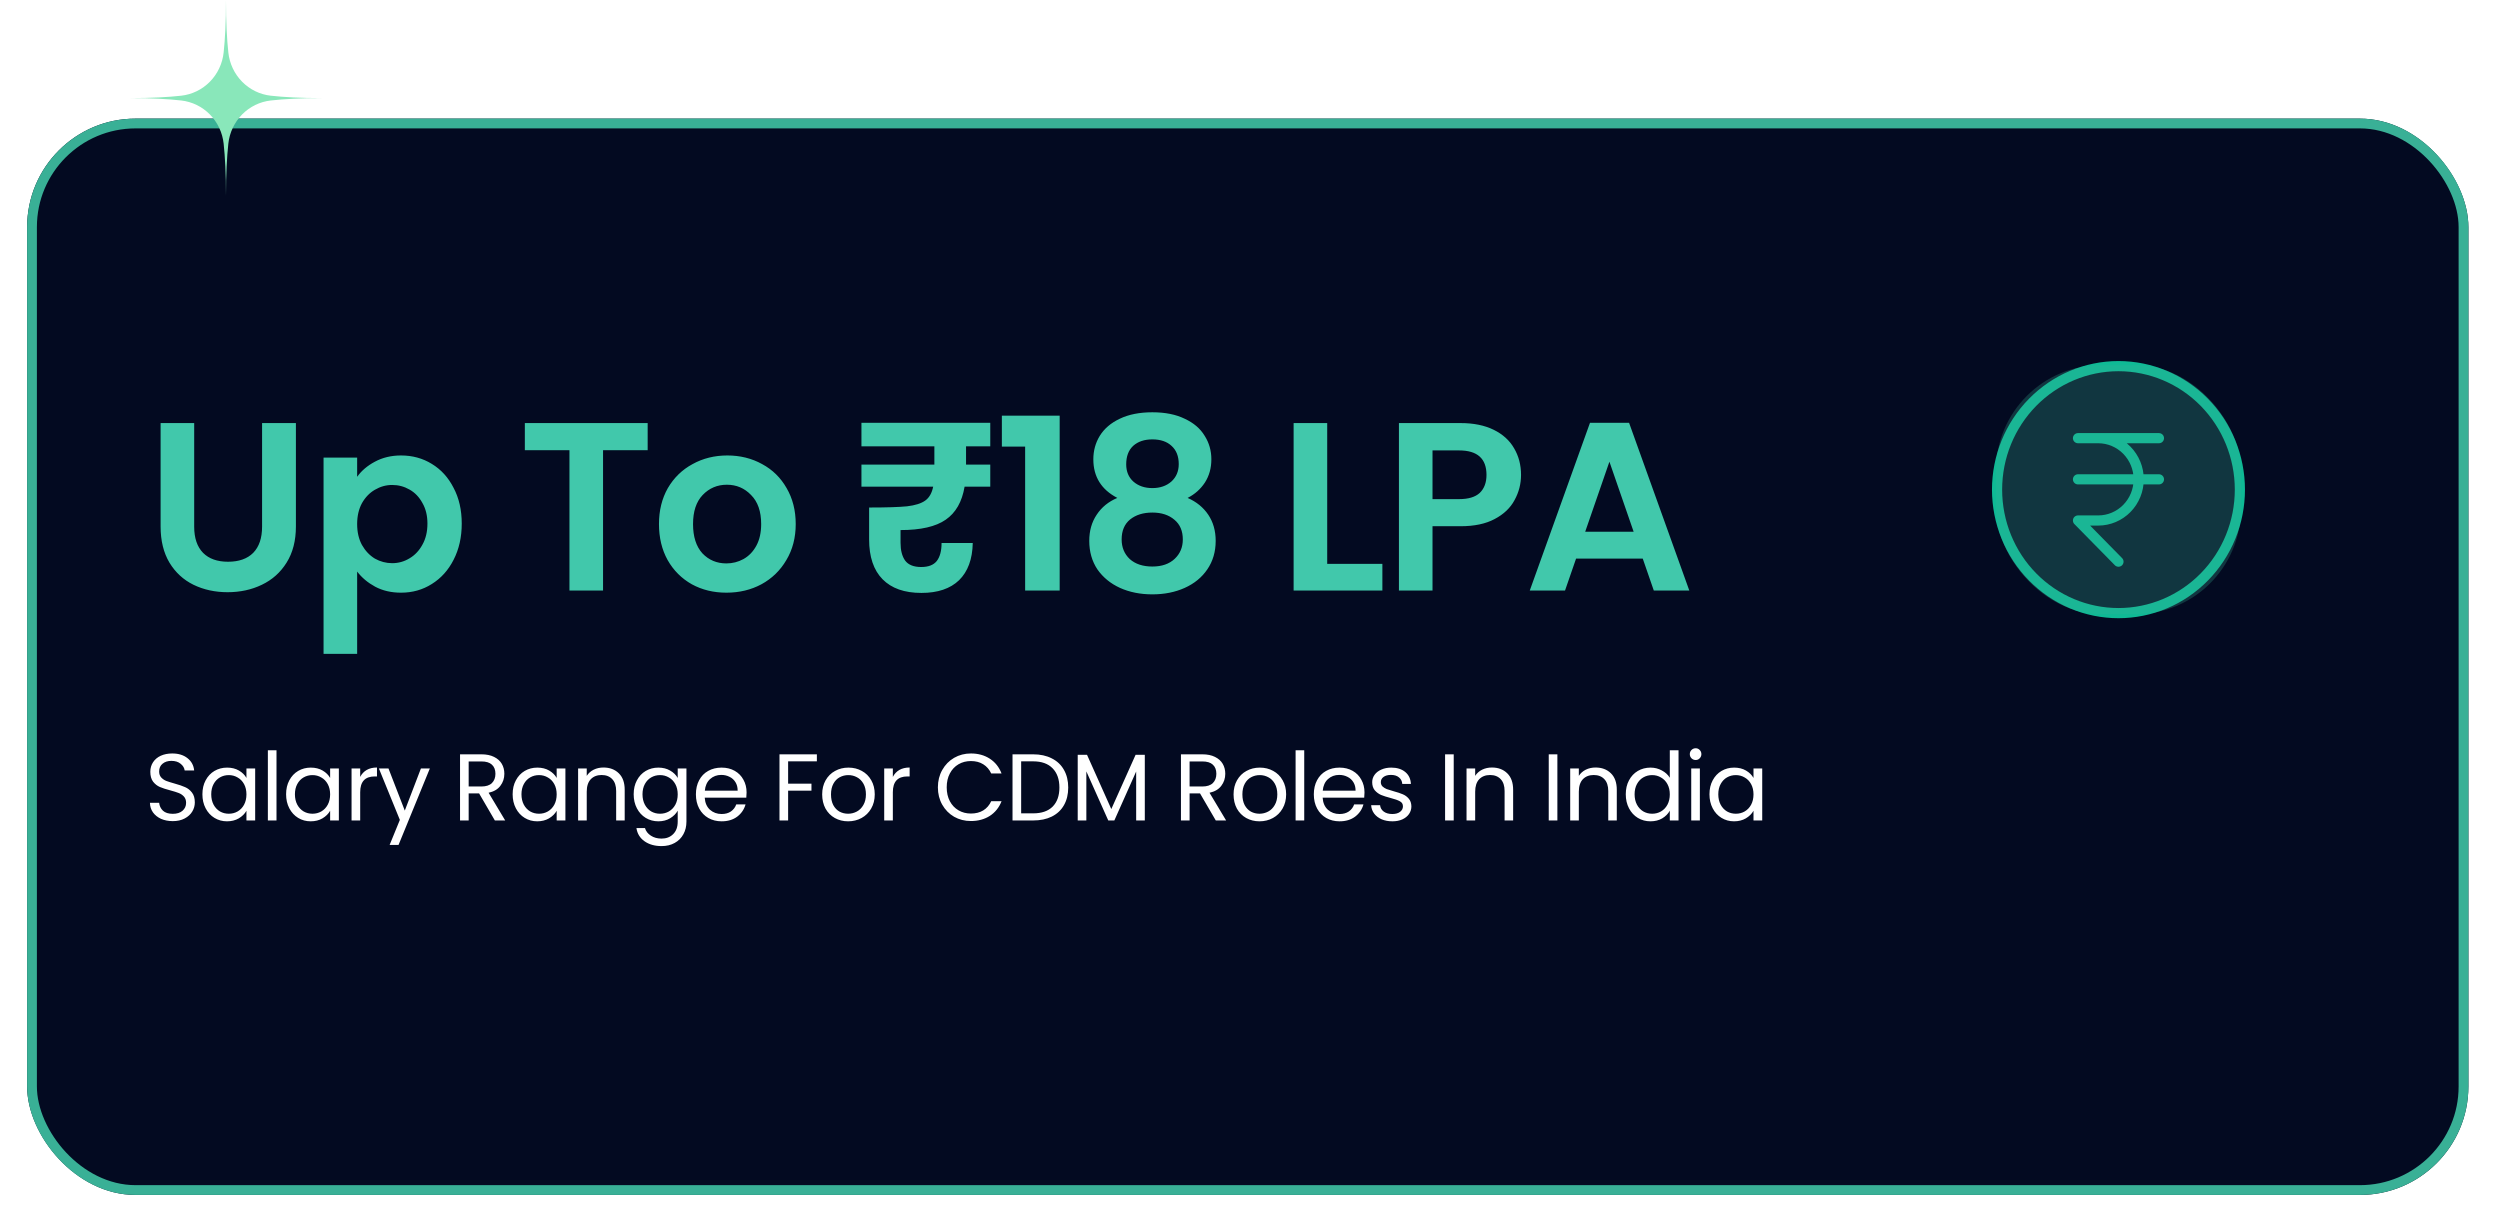
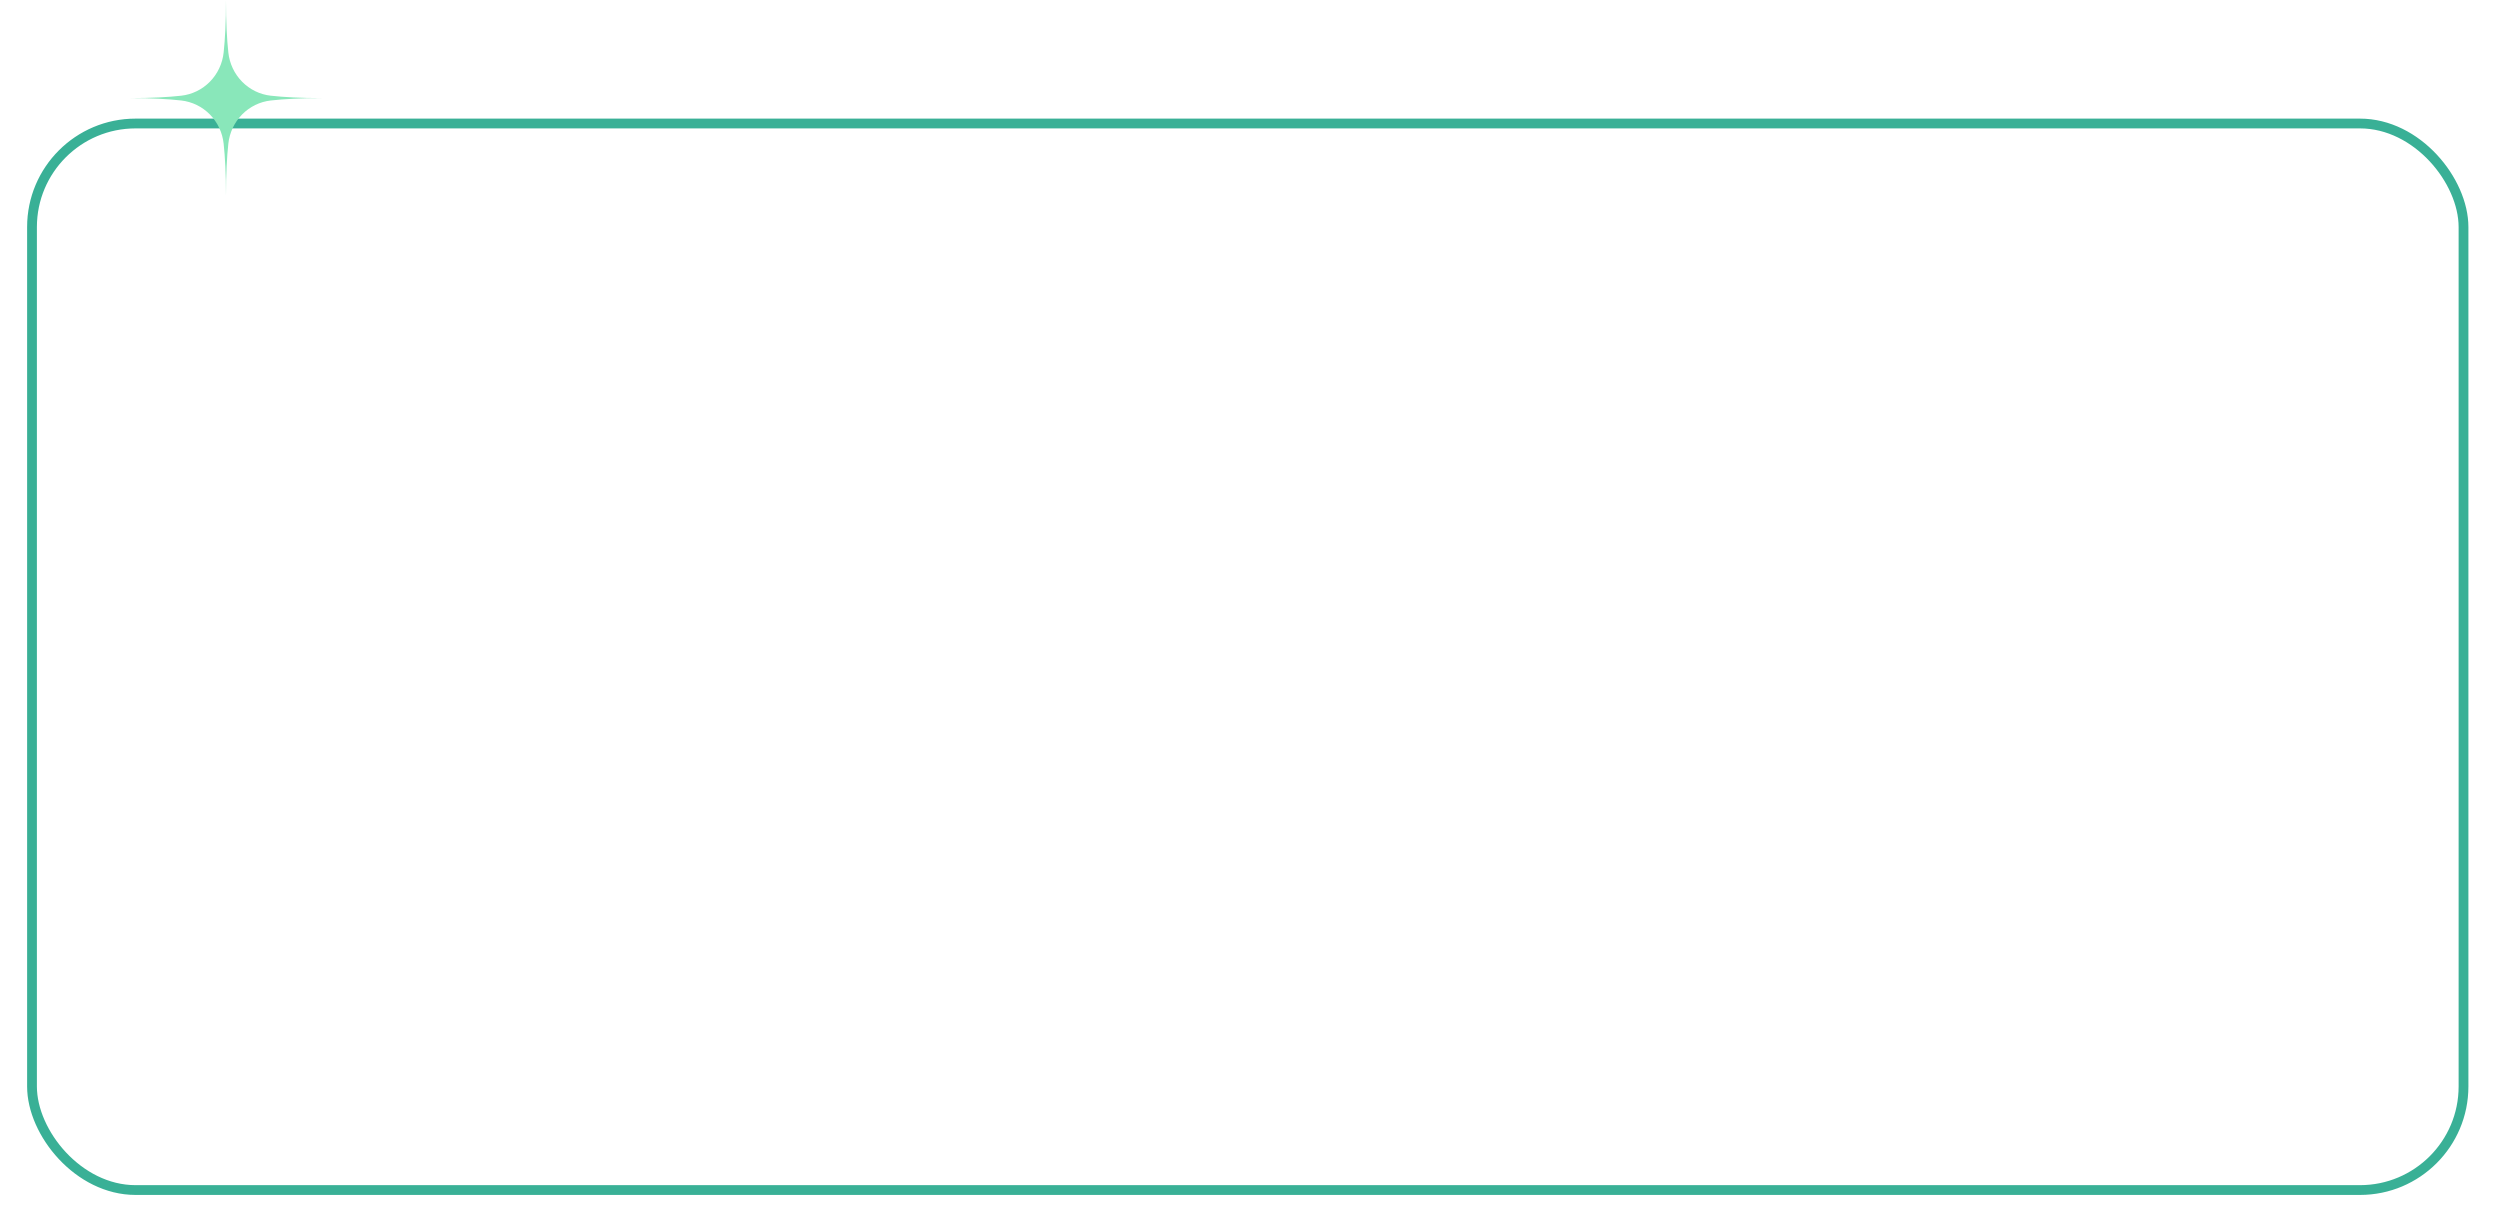
<svg xmlns="http://www.w3.org/2000/svg" width="511" height="250" viewBox="0 0 511 250" fill="none">
  <g filter="url(#filter0_d_1575_1420)">
-     <rect x="5.542" y="18.703" width="499" height="220" rx="22.168" fill="#030A21" />
    <rect x="6.542" y="19.703" width="497" height="218" rx="21.168" stroke="#39B096" stroke-width="2" />
  </g>
-   <path d="M39.692 86.476V107.66C39.692 109.981 40.297 111.762 41.507 113.004C42.716 114.214 44.416 114.819 46.606 114.819C48.829 114.819 50.545 114.214 51.755 113.004C52.965 111.762 53.569 109.981 53.569 107.66V86.476H60.483V107.61C60.483 110.52 59.846 112.988 58.571 115.015C57.329 117.009 55.645 118.513 53.52 119.526C51.428 120.539 49.091 121.046 46.508 121.046C43.958 121.046 41.637 120.539 39.545 119.526C37.486 118.513 35.851 117.009 34.642 115.015C33.432 112.988 32.827 110.52 32.827 107.61V86.476H39.692ZM73 97.46C73.883 96.218 75.092 95.188 76.629 94.371C78.198 93.521 79.98 93.096 81.974 93.096C84.295 93.096 86.387 93.668 88.25 94.812C90.146 95.957 91.633 97.591 92.712 99.716C93.824 101.808 94.379 104.243 94.379 107.022C94.379 109.801 93.824 112.269 92.712 114.426C91.633 116.551 90.146 118.202 88.25 119.379C86.387 120.556 84.295 121.144 81.974 121.144C79.98 121.144 78.214 120.736 76.678 119.918C75.174 119.101 73.948 118.071 73 116.829V133.648H66.135V93.537H73V97.46ZM87.368 107.022C87.368 105.388 87.024 103.982 86.338 102.805C85.684 101.596 84.801 100.68 83.69 100.059C82.611 99.438 81.434 99.127 80.159 99.127C78.917 99.127 77.74 99.454 76.629 100.108C75.55 100.729 74.667 101.645 73.981 102.854C73.327 104.064 73 105.486 73 107.12C73 108.755 73.327 110.177 73.981 111.386C74.667 112.596 75.55 113.527 76.629 114.181C77.74 114.802 78.917 115.113 80.159 115.113C81.434 115.113 82.611 114.786 83.69 114.132C84.801 113.478 85.684 112.547 86.338 111.337C87.024 110.128 87.368 108.689 87.368 107.022ZM132.383 86.476V92.017H123.262V120.703H116.397V92.017H107.277V86.476H132.383ZM148.473 121.144C145.858 121.144 143.504 120.572 141.412 119.428C139.32 118.251 137.669 116.6 136.46 114.475C135.283 112.351 134.694 109.899 134.694 107.12C134.694 104.341 135.299 101.89 136.509 99.765C137.751 97.64 139.435 96.005 141.559 94.861C143.684 93.684 146.054 93.096 148.669 93.096C151.285 93.096 153.655 93.684 155.78 94.861C157.904 96.005 159.572 97.64 160.781 99.765C162.023 101.89 162.645 104.341 162.645 107.12C162.645 109.899 162.007 112.351 160.732 114.475C159.49 116.6 157.79 118.251 155.632 119.428C153.508 120.572 151.121 121.144 148.473 121.144ZM148.473 115.162C149.716 115.162 150.876 114.868 151.955 114.279C153.066 113.658 153.949 112.743 154.603 111.533C155.257 110.324 155.583 108.853 155.583 107.12C155.583 104.538 154.897 102.56 153.524 101.187C152.184 99.781 150.533 99.078 148.571 99.078C146.61 99.078 144.959 99.781 143.619 101.187C142.311 102.56 141.657 104.538 141.657 107.12C141.657 109.703 142.295 111.697 143.57 113.102C144.877 114.475 146.512 115.162 148.473 115.162ZM197.458 91.233V94.959H202.411V99.471H197.164C196.641 102.576 195.35 104.832 193.29 106.238C191.264 107.643 188.191 108.346 184.072 108.346V110.945C184.072 112.481 184.382 113.691 185.003 114.573C185.657 115.456 186.752 115.897 188.289 115.897C189.76 115.897 190.822 115.489 191.476 114.672C192.13 113.822 192.457 112.596 192.457 110.994H198.831C198.766 114.296 197.834 116.829 196.036 118.594C194.238 120.327 191.672 121.193 188.338 121.193C184.873 121.193 182.225 120.262 180.394 118.398C178.563 116.535 177.648 113.822 177.648 110.258V103.737C181.146 103.737 183.728 103.655 185.396 103.492C187.063 103.295 188.305 102.903 189.122 102.315C189.94 101.726 190.479 100.778 190.741 99.471H176.079V94.959H190.986V91.233H176.079V86.427H202.411V91.233H197.458ZM204.781 91.282V84.956H216.598V120.703H209.537V91.282H204.781ZM228.382 101.775C225.112 100.075 223.478 97.444 223.478 93.881C223.478 92.115 223.919 90.514 224.802 89.075C225.717 87.604 227.074 86.444 228.872 85.594C230.703 84.711 232.925 84.27 235.541 84.27C238.156 84.27 240.362 84.711 242.16 85.594C243.991 86.444 245.348 87.604 246.23 89.075C247.146 90.514 247.603 92.115 247.603 93.881C247.603 95.679 247.162 97.264 246.279 98.637C245.397 99.977 244.22 101.023 242.749 101.775C244.547 102.56 245.952 103.704 246.966 105.208C247.979 106.712 248.486 108.493 248.486 110.553C248.486 112.776 247.914 114.721 246.77 116.388C245.658 118.022 244.122 119.281 242.16 120.163C240.199 121.046 237.992 121.487 235.541 121.487C233.089 121.487 230.882 121.046 228.921 120.163C226.992 119.281 225.456 118.022 224.312 116.388C223.2 114.721 222.644 112.776 222.644 110.553C222.644 108.493 223.151 106.712 224.164 105.208C225.178 103.671 226.584 102.527 228.382 101.775ZM240.935 94.861C240.935 93.26 240.444 92.017 239.463 91.135C238.515 90.252 237.208 89.811 235.541 89.811C233.906 89.811 232.599 90.252 231.618 91.135C230.67 92.017 230.196 93.276 230.196 94.91C230.196 96.381 230.686 97.558 231.667 98.441C232.68 99.323 233.972 99.765 235.541 99.765C237.11 99.765 238.401 99.323 239.414 98.441C240.428 97.526 240.935 96.332 240.935 94.861ZM235.541 104.766C233.677 104.766 232.157 105.24 230.98 106.188C229.836 107.136 229.264 108.493 229.264 110.258C229.264 111.893 229.82 113.233 230.931 114.279C232.075 115.293 233.612 115.799 235.541 115.799C237.469 115.799 238.989 115.276 240.101 114.23C241.212 113.184 241.768 111.86 241.768 110.258C241.768 108.526 241.196 107.186 240.052 106.238C238.908 105.257 237.404 104.766 235.541 104.766ZM271.28 115.26H282.558V120.703H264.415V86.476H271.28V115.26ZM310.9 97.068C310.9 98.899 310.459 100.615 309.576 102.217C308.726 103.818 307.37 105.11 305.506 106.09C303.676 107.071 301.355 107.561 298.543 107.561H292.806V120.703H285.941V86.476H298.543C301.191 86.476 303.447 86.934 305.31 87.849C307.173 88.765 308.563 90.023 309.478 91.625C310.426 93.227 310.9 95.041 310.9 97.068ZM298.249 102.02C300.145 102.02 301.551 101.596 302.466 100.746C303.381 99.863 303.839 98.637 303.839 97.068C303.839 93.734 301.976 92.066 298.249 92.066H292.806V102.02H298.249ZM335.78 114.181H322.149L319.893 120.703H312.685L324.993 86.427H332.985L345.293 120.703H338.036L335.78 114.181ZM333.917 108.689L328.965 94.371L324.012 108.689H333.917Z" fill="#41C8AB" />
-   <path d="M441.288 89.562H424.743M441.288 97.976H424.743M433.015 114.804L424.743 106.39H428.879C431.073 106.39 433.177 105.504 434.729 103.926C436.28 102.348 437.152 100.208 437.152 97.976C437.152 95.745 436.28 93.604 434.729 92.026C433.177 90.448 431.073 89.562 428.879 89.562M457.832 100.08C457.832 103.394 457.19 106.677 455.943 109.739C454.696 112.802 452.868 115.585 450.563 117.929C448.259 120.272 445.523 122.132 442.512 123.4C439.501 124.669 436.274 125.322 433.015 125.322C429.757 125.322 426.53 124.669 423.519 123.4C420.508 122.132 417.772 120.272 415.468 117.929C413.163 115.585 411.335 112.802 410.088 109.739C408.841 106.677 408.199 103.394 408.199 100.08C408.199 93.385 410.814 86.965 415.468 82.231C420.122 77.497 426.434 74.837 433.015 74.837C439.597 74.837 445.909 77.497 450.563 82.231C455.217 86.965 457.832 93.385 457.832 100.08Z" stroke="#0FB995" stroke-width="2.078" stroke-linecap="round" stroke-linejoin="round" />
-   <rect x="407.997" y="74.632" width="50.036" height="50.895" rx="21.475" fill="#39B096" fill-opacity="0.27" />
-   <path d="M35.322 167.839C34.43 167.839 33.628 167.683 32.917 167.373C32.219 167.05 31.669 166.61 31.268 166.054C30.867 165.485 30.66 164.832 30.648 164.095H32.529C32.594 164.729 32.852 165.265 33.305 165.705C33.77 166.132 34.443 166.345 35.322 166.345C36.163 166.345 36.822 166.138 37.301 165.724C37.792 165.298 38.038 164.755 38.038 164.095C38.038 163.578 37.896 163.158 37.611 162.834C37.327 162.511 36.971 162.265 36.544 162.097C36.117 161.929 35.542 161.748 34.818 161.554C33.926 161.321 33.208 161.089 32.665 160.856C32.135 160.623 31.676 160.261 31.288 159.77C30.913 159.265 30.725 158.593 30.725 157.752C30.725 157.015 30.913 156.362 31.288 155.793C31.663 155.224 32.186 154.785 32.859 154.474C33.544 154.164 34.327 154.009 35.206 154.009C36.473 154.009 37.508 154.326 38.309 154.959C39.124 155.593 39.583 156.433 39.687 157.481H37.747C37.682 156.964 37.411 156.511 36.932 156.123C36.454 155.722 35.82 155.522 35.031 155.522C34.294 155.522 33.693 155.716 33.227 156.104C32.762 156.479 32.529 157.009 32.529 157.694C32.529 158.186 32.665 158.586 32.936 158.897C33.221 159.207 33.564 159.446 33.965 159.614C34.378 159.77 34.954 159.951 35.691 160.158C36.583 160.403 37.301 160.649 37.844 160.895C38.387 161.127 38.852 161.496 39.24 162C39.628 162.492 39.822 163.164 39.822 164.017C39.822 164.677 39.648 165.298 39.299 165.88C38.95 166.461 38.432 166.933 37.747 167.296C37.062 167.658 36.253 167.839 35.322 167.839ZM41.372 162.349C41.372 161.263 41.592 160.313 42.032 159.498C42.471 158.67 43.073 158.03 43.836 157.578C44.612 157.125 45.472 156.899 46.416 156.899C47.347 156.899 48.155 157.099 48.84 157.5C49.526 157.901 50.036 158.405 50.373 159.013V157.073H52.157V167.703H50.373V165.724C50.023 166.345 49.5 166.862 48.801 167.276C48.116 167.677 47.314 167.877 46.396 167.877C45.452 167.877 44.599 167.645 43.836 167.179C43.073 166.714 42.471 166.061 42.032 165.22C41.592 164.38 41.372 163.423 41.372 162.349ZM50.373 162.369C50.373 161.567 50.211 160.869 49.888 160.274C49.564 159.679 49.125 159.226 48.569 158.916C48.026 158.593 47.424 158.431 46.765 158.431C46.105 158.431 45.504 158.586 44.961 158.897C44.418 159.207 43.984 159.66 43.661 160.254C43.338 160.849 43.176 161.548 43.176 162.349C43.176 163.164 43.338 163.875 43.661 164.483C43.984 165.078 44.418 165.537 44.961 165.86C45.504 166.171 46.105 166.326 46.765 166.326C47.424 166.326 48.026 166.171 48.569 165.86C49.125 165.537 49.564 165.078 49.888 164.483C50.211 163.875 50.373 163.17 50.373 162.369ZM56.517 153.349V167.703H54.752V153.349H56.517ZM58.478 162.349C58.478 161.263 58.698 160.313 59.138 159.498C59.577 158.67 60.178 158.03 60.941 157.578C61.717 157.125 62.577 156.899 63.521 156.899C64.452 156.899 65.26 157.099 65.946 157.5C66.631 157.901 67.142 158.405 67.478 159.013V157.073H69.263V167.703H67.478V165.724C67.129 166.345 66.605 166.862 65.907 167.276C65.222 167.677 64.42 167.877 63.502 167.877C62.558 167.877 61.704 167.645 60.941 167.179C60.178 166.714 59.577 166.061 59.138 165.22C58.698 164.38 58.478 163.423 58.478 162.349ZM67.478 162.369C67.478 161.567 67.317 160.869 66.993 160.274C66.67 159.679 66.23 159.226 65.674 158.916C65.131 158.593 64.53 158.431 63.87 158.431C63.211 158.431 62.609 158.586 62.066 158.897C61.523 159.207 61.09 159.66 60.767 160.254C60.444 160.849 60.282 161.548 60.282 162.349C60.282 163.164 60.444 163.875 60.767 164.483C61.09 165.078 61.523 165.537 62.066 165.86C62.609 166.171 63.211 166.326 63.87 166.326C64.53 166.326 65.131 166.171 65.674 165.86C66.23 165.537 66.67 165.078 66.993 164.483C67.317 163.875 67.478 163.17 67.478 162.369ZM73.623 158.8C73.933 158.192 74.373 157.72 74.942 157.384C75.523 157.048 76.228 156.879 77.056 156.879V158.703H76.59C74.612 158.703 73.623 159.776 73.623 161.923V167.703H71.858V157.073H73.623V158.8ZM87.861 157.073L81.46 172.707H79.637L81.731 167.586L77.445 157.073H79.404L82.74 165.686L86.037 157.073H87.861ZM101.149 167.703L97.929 162.175H95.796V167.703H94.031V154.183H98.395C99.416 154.183 100.276 154.358 100.975 154.707C101.686 155.056 102.216 155.528 102.565 156.123C102.914 156.718 103.089 157.397 103.089 158.16C103.089 159.091 102.817 159.912 102.274 160.623C101.744 161.334 100.942 161.806 99.869 162.039L103.263 167.703H101.149ZM95.796 160.759H98.395C99.352 160.759 100.069 160.526 100.548 160.061C101.026 159.582 101.266 158.948 101.266 158.16C101.266 157.358 101.026 156.737 100.548 156.298C100.082 155.858 99.365 155.638 98.395 155.638H95.796V160.759ZM104.784 162.349C104.784 161.263 105.004 160.313 105.444 159.498C105.883 158.67 106.485 158.03 107.248 157.578C108.023 157.125 108.883 156.899 109.827 156.899C110.758 156.899 111.567 157.099 112.252 157.5C112.937 157.901 113.448 158.405 113.784 159.013V157.073H115.569V167.703H113.784V165.724C113.435 166.345 112.911 166.862 112.213 167.276C111.528 167.677 110.726 167.877 109.808 167.877C108.864 167.877 108.01 167.645 107.248 167.179C106.485 166.714 105.883 166.061 105.444 165.22C105.004 164.38 104.784 163.423 104.784 162.349ZM113.784 162.369C113.784 161.567 113.623 160.869 113.299 160.274C112.976 159.679 112.536 159.226 111.98 158.916C111.437 158.593 110.836 158.431 110.176 158.431C109.517 158.431 108.916 158.586 108.373 158.897C107.829 159.207 107.396 159.66 107.073 160.254C106.75 160.849 106.588 161.548 106.588 162.349C106.588 163.164 106.75 163.875 107.073 164.483C107.396 165.078 107.829 165.537 108.373 165.86C108.916 166.171 109.517 166.326 110.176 166.326C110.836 166.326 111.437 166.171 111.98 165.86C112.536 165.537 112.976 165.078 113.299 164.483C113.623 163.875 113.784 163.17 113.784 162.369ZM123.343 156.879C124.636 156.879 125.683 157.274 126.485 158.063C127.287 158.839 127.688 159.964 127.688 161.438V167.703H125.942V161.69C125.942 160.63 125.677 159.821 125.147 159.265C124.616 158.696 123.892 158.412 122.974 158.412C122.043 158.412 121.299 158.703 120.743 159.285C120.2 159.867 119.929 160.714 119.929 161.826V167.703H118.164V157.073H119.929V158.586C120.278 158.043 120.75 157.623 121.345 157.326C121.953 157.028 122.618 156.879 123.343 156.879ZM134.567 156.899C135.485 156.899 136.286 157.099 136.972 157.5C137.67 157.901 138.187 158.405 138.524 159.013V157.073H140.308V167.936C140.308 168.905 140.101 169.765 139.687 170.515C139.274 171.278 138.679 171.873 137.903 172.3C137.14 172.727 136.248 172.94 135.226 172.94C133.829 172.94 132.666 172.61 131.735 171.951C130.804 171.291 130.254 170.393 130.086 169.255H131.832C132.026 169.901 132.426 170.418 133.034 170.806C133.642 171.207 134.373 171.408 135.226 171.408C136.196 171.408 136.985 171.104 137.592 170.496C138.213 169.888 138.524 169.035 138.524 167.936V165.705C138.174 166.326 137.657 166.843 136.972 167.257C136.286 167.671 135.485 167.877 134.567 167.877C133.623 167.877 132.763 167.645 131.987 167.179C131.224 166.714 130.623 166.061 130.183 165.22C129.743 164.38 129.523 163.423 129.523 162.349C129.523 161.263 129.743 160.313 130.183 159.498C130.623 158.67 131.224 158.03 131.987 157.578C132.763 157.125 133.623 156.899 134.567 156.899ZM138.524 162.369C138.524 161.567 138.362 160.869 138.039 160.274C137.715 159.679 137.276 159.226 136.72 158.916C136.177 158.593 135.575 158.431 134.916 158.431C134.256 158.431 133.655 158.586 133.112 158.897C132.569 159.207 132.136 159.66 131.812 160.254C131.489 160.849 131.327 161.548 131.327 162.349C131.327 163.164 131.489 163.875 131.812 164.483C132.136 165.078 132.569 165.537 133.112 165.86C133.655 166.171 134.256 166.326 134.916 166.326C135.575 166.326 136.177 166.171 136.72 165.86C137.276 165.537 137.715 165.078 138.039 164.483C138.362 163.875 138.524 163.17 138.524 162.369ZM152.601 161.981C152.601 162.317 152.582 162.673 152.543 163.048H144.047C144.112 164.095 144.468 164.916 145.114 165.511C145.774 166.093 146.569 166.384 147.5 166.384C148.263 166.384 148.897 166.209 149.401 165.86C149.918 165.498 150.28 165.02 150.487 164.425H152.388C152.104 165.446 151.535 166.28 150.681 166.927C149.828 167.561 148.767 167.877 147.5 167.877C146.491 167.877 145.586 167.651 144.784 167.199C143.996 166.746 143.375 166.106 142.922 165.278C142.47 164.438 142.243 163.468 142.243 162.369C142.243 161.27 142.463 160.306 142.903 159.479C143.343 158.651 143.957 158.017 144.746 157.578C145.547 157.125 146.466 156.899 147.5 156.899C148.509 156.899 149.401 157.119 150.177 157.558C150.953 157.998 151.547 158.606 151.961 159.382C152.388 160.145 152.601 161.011 152.601 161.981ZM150.778 161.612C150.778 160.94 150.629 160.364 150.332 159.886C150.035 159.395 149.627 159.026 149.11 158.78C148.606 158.522 148.043 158.392 147.422 158.392C146.53 158.392 145.767 158.677 145.134 159.246C144.513 159.815 144.157 160.604 144.067 161.612H150.778ZM166.969 154.183V155.619H161.092V160.177H165.863V161.612H161.092V167.703H159.327V154.183H166.969ZM173.349 167.877C172.353 167.877 171.448 167.651 170.633 167.199C169.831 166.746 169.198 166.106 168.732 165.278C168.28 164.438 168.053 163.468 168.053 162.369C168.053 161.283 168.286 160.326 168.752 159.498C169.23 158.657 169.877 158.017 170.691 157.578C171.506 157.125 172.418 156.899 173.426 156.899C174.435 156.899 175.347 157.125 176.161 157.578C176.976 158.017 177.616 158.651 178.082 159.479C178.56 160.306 178.799 161.27 178.799 162.369C178.799 163.468 178.554 164.438 178.062 165.278C177.584 166.106 176.931 166.746 176.103 167.199C175.275 167.651 174.357 167.877 173.349 167.877ZM173.349 166.326C173.982 166.326 174.577 166.177 175.133 165.88C175.689 165.582 176.135 165.136 176.472 164.541C176.821 163.946 176.995 163.222 176.995 162.369C176.995 161.515 176.827 160.791 176.491 160.196C176.155 159.601 175.715 159.162 175.172 158.877C174.629 158.58 174.041 158.431 173.407 158.431C172.76 158.431 172.166 158.58 171.622 158.877C171.092 159.162 170.665 159.601 170.342 160.196C170.019 160.791 169.857 161.515 169.857 162.369C169.857 163.235 170.012 163.966 170.323 164.561C170.646 165.155 171.073 165.602 171.603 165.899C172.133 166.183 172.715 166.326 173.349 166.326ZM182.497 158.8C182.808 158.192 183.247 157.72 183.816 157.384C184.398 157.048 185.103 156.879 185.93 156.879V158.703H185.465C183.486 158.703 182.497 159.776 182.497 161.923V167.703H180.732V157.073H182.497V158.8ZM191.704 160.933C191.704 159.614 192.001 158.431 192.596 157.384C193.191 156.323 193.999 155.496 195.021 154.901C196.055 154.306 197.2 154.009 198.454 154.009C199.928 154.009 201.215 154.364 202.314 155.076C203.413 155.787 204.215 156.795 204.719 158.101H202.605C202.23 157.287 201.687 156.66 200.976 156.22C200.277 155.78 199.437 155.56 198.454 155.56C197.51 155.56 196.663 155.78 195.913 156.22C195.163 156.66 194.575 157.287 194.148 158.101C193.721 158.903 193.508 159.847 193.508 160.933C193.508 162.007 193.721 162.951 194.148 163.765C194.575 164.567 195.163 165.188 195.913 165.627C196.663 166.067 197.51 166.287 198.454 166.287C199.437 166.287 200.277 166.074 200.976 165.647C201.687 165.207 202.23 164.58 202.605 163.765H204.719C204.215 165.058 203.413 166.061 202.314 166.772C201.215 167.47 199.928 167.819 198.454 167.819C197.2 167.819 196.055 167.528 195.021 166.946C193.999 166.352 193.191 165.53 192.596 164.483C192.001 163.436 191.704 162.252 191.704 160.933ZM211.168 154.183C212.642 154.183 213.916 154.461 214.989 155.017C216.075 155.56 216.903 156.343 217.472 157.364C218.054 158.386 218.345 159.589 218.345 160.972C218.345 162.356 218.054 163.558 217.472 164.58C216.903 165.589 216.075 166.364 214.989 166.908C213.916 167.438 212.642 167.703 211.168 167.703H206.959V154.183H211.168ZM211.168 166.248C212.914 166.248 214.245 165.789 215.164 164.871C216.082 163.94 216.541 162.64 216.541 160.972C216.541 159.291 216.075 157.979 215.144 157.035C214.226 156.091 212.901 155.619 211.168 155.619H208.724V166.248H211.168ZM233.998 154.28V167.703H232.233V157.694L227.772 167.703H226.531L222.05 157.675V167.703H220.285V154.28H222.186L227.151 165.375L232.117 154.28H233.998ZM248.506 167.703L245.286 162.175H243.152V167.703H241.387V154.183H245.752C246.773 154.183 247.633 154.358 248.331 154.707C249.043 155.056 249.573 155.528 249.922 156.123C250.271 156.718 250.446 157.397 250.446 158.16C250.446 159.091 250.174 159.912 249.631 160.623C249.101 161.334 248.299 161.806 247.226 162.039L250.62 167.703H248.506ZM243.152 160.759H245.752C246.709 160.759 247.426 160.526 247.905 160.061C248.383 159.582 248.622 158.948 248.622 158.16C248.622 157.358 248.383 156.737 247.905 156.298C247.439 155.858 246.721 155.638 245.752 155.638H243.152V160.759ZM257.436 167.877C256.441 167.877 255.535 167.651 254.721 167.199C253.919 166.746 253.285 166.106 252.82 165.278C252.367 164.438 252.141 163.468 252.141 162.369C252.141 161.283 252.374 160.326 252.839 159.498C253.318 158.657 253.964 158.017 254.779 157.578C255.594 157.125 256.505 156.899 257.514 156.899C258.522 156.899 259.434 157.125 260.249 157.578C261.063 158.017 261.704 158.651 262.169 159.479C262.648 160.306 262.887 161.27 262.887 162.369C262.887 163.468 262.641 164.438 262.15 165.278C261.671 166.106 261.018 166.746 260.191 167.199C259.363 167.651 258.445 167.877 257.436 167.877ZM257.436 166.326C258.07 166.326 258.665 166.177 259.221 165.88C259.777 165.582 260.223 165.136 260.559 164.541C260.908 163.946 261.083 163.222 261.083 162.369C261.083 161.515 260.915 160.791 260.579 160.196C260.242 159.601 259.803 159.162 259.26 158.877C258.716 158.58 258.128 158.431 257.494 158.431C256.848 158.431 256.253 158.58 255.71 158.877C255.18 159.162 254.753 159.601 254.43 160.196C254.106 160.791 253.945 161.515 253.945 162.369C253.945 163.235 254.1 163.966 254.41 164.561C254.734 165.155 255.16 165.602 255.691 165.899C256.221 166.183 256.803 166.326 257.436 166.326ZM266.585 153.349V167.703H264.82V153.349H266.585ZM278.904 161.981C278.904 162.317 278.884 162.673 278.845 163.048H270.35C270.414 164.095 270.77 164.916 271.416 165.511C272.076 166.093 272.871 166.384 273.802 166.384C274.565 166.384 275.199 166.209 275.703 165.86C276.22 165.498 276.582 165.02 276.789 164.425H278.69C278.406 165.446 277.837 166.28 276.983 166.927C276.13 167.561 275.069 167.877 273.802 167.877C272.794 167.877 271.888 167.651 271.087 167.199C270.298 166.746 269.677 166.106 269.225 165.278C268.772 164.438 268.546 163.468 268.546 162.369C268.546 161.27 268.765 160.306 269.205 159.479C269.645 158.651 270.259 158.017 271.048 157.578C271.85 157.125 272.768 156.899 273.802 156.899C274.811 156.899 275.703 157.119 276.479 157.558C277.255 157.998 277.85 158.606 278.263 159.382C278.69 160.145 278.904 161.011 278.904 161.981ZM277.08 161.612C277.08 160.94 276.932 160.364 276.634 159.886C276.337 159.395 275.929 159.026 275.412 158.78C274.908 158.522 274.345 158.392 273.725 158.392C272.832 158.392 272.069 158.677 271.436 159.246C270.815 159.815 270.459 160.604 270.369 161.612H277.08ZM284.608 167.877C283.794 167.877 283.063 167.742 282.417 167.47C281.77 167.186 281.259 166.798 280.884 166.306C280.509 165.802 280.302 165.227 280.264 164.58H282.087C282.139 165.11 282.384 165.543 282.824 165.88C283.277 166.216 283.865 166.384 284.589 166.384C285.261 166.384 285.792 166.235 286.18 165.938C286.568 165.64 286.762 165.265 286.762 164.813C286.762 164.347 286.555 164.005 286.141 163.785C285.727 163.552 285.087 163.326 284.221 163.106C283.432 162.899 282.785 162.692 282.281 162.485C281.789 162.265 281.363 161.948 281.001 161.535C280.652 161.108 280.477 160.552 280.477 159.867C280.477 159.323 280.639 158.826 280.962 158.373C281.285 157.92 281.744 157.565 282.339 157.306C282.934 157.035 283.613 156.899 284.376 156.899C285.552 156.899 286.503 157.196 287.227 157.791C287.951 158.386 288.339 159.201 288.391 160.235H286.626C286.587 159.679 286.361 159.233 285.947 158.897C285.546 158.561 285.003 158.392 284.318 158.392C283.684 158.392 283.18 158.528 282.805 158.8C282.43 159.071 282.242 159.427 282.242 159.867C282.242 160.216 282.352 160.507 282.572 160.739C282.805 160.959 283.089 161.14 283.425 161.283C283.774 161.412 284.253 161.561 284.861 161.729C285.624 161.936 286.244 162.142 286.723 162.349C287.201 162.543 287.608 162.841 287.945 163.242C288.294 163.642 288.475 164.166 288.488 164.813C288.488 165.395 288.326 165.918 288.003 166.384C287.68 166.849 287.221 167.218 286.626 167.49C286.044 167.748 285.371 167.877 284.608 167.877ZM297.14 154.183V167.703H295.375V154.183H297.14ZM304.939 156.879C306.232 156.879 307.28 157.274 308.082 158.063C308.883 158.839 309.284 159.964 309.284 161.438V167.703H307.539V161.69C307.539 160.63 307.273 159.821 306.743 159.265C306.213 158.696 305.489 158.412 304.571 158.412C303.64 158.412 302.896 158.703 302.34 159.285C301.797 159.867 301.526 160.714 301.526 161.826V167.703H299.76V157.073H301.526V158.586C301.875 158.043 302.347 157.623 302.941 157.326C303.549 157.028 304.215 156.879 304.939 156.879ZM318.328 154.183V167.703H316.563V154.183H318.328ZM326.127 156.879C327.42 156.879 328.468 157.274 329.27 158.063C330.071 158.839 330.472 159.964 330.472 161.438V167.703H328.727V161.69C328.727 160.63 328.461 159.821 327.931 159.265C327.401 158.696 326.677 158.412 325.759 158.412C324.828 158.412 324.084 158.703 323.528 159.285C322.985 159.867 322.714 160.714 322.714 161.826V167.703H320.948V157.073H322.714V158.586C323.063 158.043 323.535 157.623 324.13 157.326C324.737 157.028 325.403 156.879 326.127 156.879ZM332.308 162.349C332.308 161.263 332.528 160.313 332.968 159.498C333.407 158.67 334.009 158.03 334.772 157.578C335.547 157.125 336.414 156.899 337.371 156.899C338.198 156.899 338.968 157.093 339.679 157.481C340.39 157.856 340.933 158.354 341.308 158.974V153.349H343.093V167.703H341.308V165.705C340.959 166.339 340.442 166.862 339.757 167.276C339.071 167.677 338.269 167.877 337.351 167.877C336.407 167.877 335.547 167.645 334.772 167.179C334.009 166.714 333.407 166.061 332.968 165.22C332.528 164.38 332.308 163.423 332.308 162.349ZM341.308 162.369C341.308 161.567 341.147 160.869 340.823 160.274C340.5 159.679 340.06 159.226 339.504 158.916C338.961 158.593 338.36 158.431 337.7 158.431C337.041 158.431 336.44 158.586 335.897 158.897C335.353 159.207 334.92 159.66 334.597 160.254C334.274 160.849 334.112 161.548 334.112 162.349C334.112 163.164 334.274 163.875 334.597 164.483C334.92 165.078 335.353 165.537 335.897 165.86C336.44 166.171 337.041 166.326 337.7 166.326C338.36 166.326 338.961 166.171 339.504 165.86C340.06 165.537 340.5 165.078 340.823 164.483C341.147 163.875 341.308 163.17 341.308 162.369ZM346.599 155.347C346.263 155.347 345.979 155.231 345.746 154.998C345.513 154.765 345.397 154.481 345.397 154.144C345.397 153.808 345.513 153.524 345.746 153.291C345.979 153.058 346.263 152.942 346.599 152.942C346.923 152.942 347.194 153.058 347.414 153.291C347.647 153.524 347.763 153.808 347.763 154.144C347.763 154.481 347.647 154.765 347.414 154.998C347.194 155.231 346.923 155.347 346.599 155.347ZM347.453 157.073V167.703H345.688V157.073H347.453ZM349.414 162.349C349.414 161.263 349.634 160.313 350.073 159.498C350.513 158.67 351.114 158.03 351.877 157.578C352.653 157.125 353.513 156.899 354.457 156.899C355.388 156.899 356.196 157.099 356.881 157.5C357.567 157.901 358.078 158.405 358.414 159.013V157.073H360.198V167.703H358.414V165.724C358.065 166.345 357.541 166.862 356.843 167.276C356.157 167.677 355.356 167.877 354.437 167.877C353.494 167.877 352.64 167.645 351.877 167.179C351.114 166.714 350.513 166.061 350.073 165.22C349.634 164.38 349.414 163.423 349.414 162.349ZM358.414 162.369C358.414 161.567 358.252 160.869 357.929 160.274C357.606 159.679 357.166 159.226 356.61 158.916C356.067 158.593 355.466 158.431 354.806 158.431C354.147 158.431 353.545 158.586 353.002 158.897C352.459 159.207 352.026 159.66 351.703 160.254C351.379 160.849 351.218 161.548 351.218 162.349C351.218 163.164 351.379 163.875 351.703 164.483C352.026 165.078 352.459 165.537 353.002 165.86C353.545 166.171 354.147 166.326 354.806 166.326C355.466 166.326 356.067 166.171 356.61 165.86C357.166 165.537 357.606 165.078 357.929 164.483C358.252 163.875 358.414 163.17 358.414 162.369Z" fill="white" />
  <mask id="mask0_1575_1420" style="mask-type:luminance" maskUnits="userSpaceOnUse" x="26" y="0" width="40" height="41">
    <path d="M65.929 0H26.428V40.179H65.929V0Z" fill="white" />
  </mask>
  <g mask="url(#mask0_1575_1420)">
    <mask id="mask1_1575_1420" style="mask-type:luminance" maskUnits="userSpaceOnUse" x="26" y="0" width="40" height="41">
      <path d="M26.498 0.018H65.884V40.08H26.498V0.018Z" fill="white" />
    </mask>
    <g mask="url(#mask1_1575_1420)">
      <path d="M46.673 10.737C46.703 11.016 46.744 11.294 46.797 11.57C46.85 11.846 46.915 12.119 46.991 12.389C47.067 12.659 47.153 12.926 47.252 13.189C47.349 13.452 47.458 13.71 47.578 13.963C47.697 14.217 47.827 14.465 47.967 14.707C48.107 14.95 48.257 15.185 48.417 15.415C48.576 15.644 48.745 15.866 48.924 16.081C49.102 16.296 49.288 16.503 49.484 16.701C49.679 16.9 49.883 17.09 50.094 17.271C50.305 17.453 50.524 17.625 50.749 17.787C50.975 17.95 51.207 18.102 51.445 18.245C51.683 18.387 51.927 18.519 52.176 18.641C52.425 18.762 52.679 18.873 52.938 18.973C53.196 19.072 53.458 19.16 53.724 19.238C53.989 19.315 54.258 19.381 54.529 19.434C54.8 19.489 55.073 19.531 55.348 19.561C58.011 19.858 61.448 20.05 65.886 20.05C61.449 20.05 58.011 20.242 55.348 20.538C55.073 20.569 54.8 20.611 54.529 20.665C54.258 20.719 53.989 20.785 53.724 20.862C53.458 20.939 53.196 21.027 52.938 21.127C52.679 21.227 52.425 21.337 52.176 21.459C51.927 21.58 51.683 21.713 51.445 21.855C51.207 21.998 50.975 22.15 50.749 22.313C50.524 22.475 50.305 22.647 50.094 22.828C49.883 23.009 49.679 23.2 49.484 23.398C49.288 23.597 49.102 23.804 48.924 24.019C48.745 24.233 48.576 24.455 48.417 24.685C48.257 24.914 48.107 25.15 47.967 25.393C47.827 25.635 47.697 25.883 47.578 26.136C47.458 26.39 47.349 26.648 47.251 26.911C47.153 27.174 47.067 27.44 46.991 27.71C46.915 27.981 46.85 28.254 46.797 28.53C46.744 28.806 46.703 29.083 46.673 29.363C46.381 32.072 46.192 35.568 46.192 40.082C46.192 35.568 46.004 32.072 45.712 29.363C45.682 29.083 45.64 28.806 45.587 28.53C45.534 28.254 45.47 27.981 45.394 27.71C45.318 27.44 45.231 27.174 45.133 26.911C45.035 26.648 44.926 26.39 44.807 26.136C44.688 25.883 44.558 25.635 44.418 25.393C44.277 25.15 44.127 24.914 43.968 24.685C43.808 24.455 43.639 24.233 43.461 24.019C43.283 23.804 43.096 23.597 42.901 23.398C42.705 23.2 42.502 23.009 42.29 22.828C42.079 22.647 41.861 22.475 41.635 22.313C41.41 22.15 41.178 21.998 40.94 21.855C40.702 21.713 40.458 21.58 40.208 21.459C39.959 21.337 39.706 21.227 39.447 21.127C39.189 21.027 38.927 20.939 38.661 20.862C38.395 20.785 38.126 20.719 37.855 20.665C37.584 20.611 37.311 20.569 37.036 20.538C34.373 20.242 30.936 20.05 26.498 20.05C30.936 20.05 34.373 19.858 37.036 19.561C37.311 19.531 37.584 19.489 37.855 19.434C38.126 19.381 38.395 19.315 38.661 19.238C38.927 19.16 39.189 19.072 39.447 18.972C39.706 18.873 39.959 18.762 40.208 18.641C40.458 18.519 40.702 18.387 40.94 18.245C41.178 18.102 41.41 17.95 41.635 17.787C41.861 17.625 42.079 17.453 42.29 17.271C42.502 17.09 42.705 16.9 42.901 16.701C43.096 16.503 43.283 16.296 43.461 16.081C43.639 15.866 43.808 15.644 43.968 15.415C44.127 15.185 44.277 14.95 44.418 14.707C44.558 14.465 44.688 14.217 44.807 13.963C44.926 13.71 45.035 13.452 45.133 13.189C45.231 12.926 45.318 12.659 45.394 12.389C45.47 12.119 45.534 11.846 45.587 11.57C45.64 11.294 45.682 11.016 45.712 10.737C46.004 8.028 46.192 4.531 46.192 0.018C46.192 4.531 46.381 8.028 46.673 10.737Z" fill="#89E7BA" />
    </g>
  </g>
  <defs>
    <filter id="filter0_d_1575_1420" x="4.14848e-05" y="18.703" width="510.084" height="231.084" filterUnits="userSpaceOnUse" color-interpolation-filters="sRGB">
      <feFlood flood-opacity="0" result="BackgroundImageFix" />
      <feColorMatrix in="SourceAlpha" type="matrix" values="0 0 0 0 0 0 0 0 0 0 0 0 0 0 0 0 0 0 127 0" result="hardAlpha" />
      <feOffset dy="5.542" />
      <feGaussianBlur stdDeviation="2.771" />
      <feComposite in2="hardAlpha" operator="out" />
      <feColorMatrix type="matrix" values="0 0 0 0 0 0 0 0 0 0 0 0 0 0 0 0 0 0 0.25 0" />
      <feBlend mode="normal" in2="BackgroundImageFix" result="effect1_dropShadow_1575_1420" />
      <feBlend mode="normal" in="SourceGraphic" in2="effect1_dropShadow_1575_1420" result="shape" />
    </filter>
  </defs>
</svg>